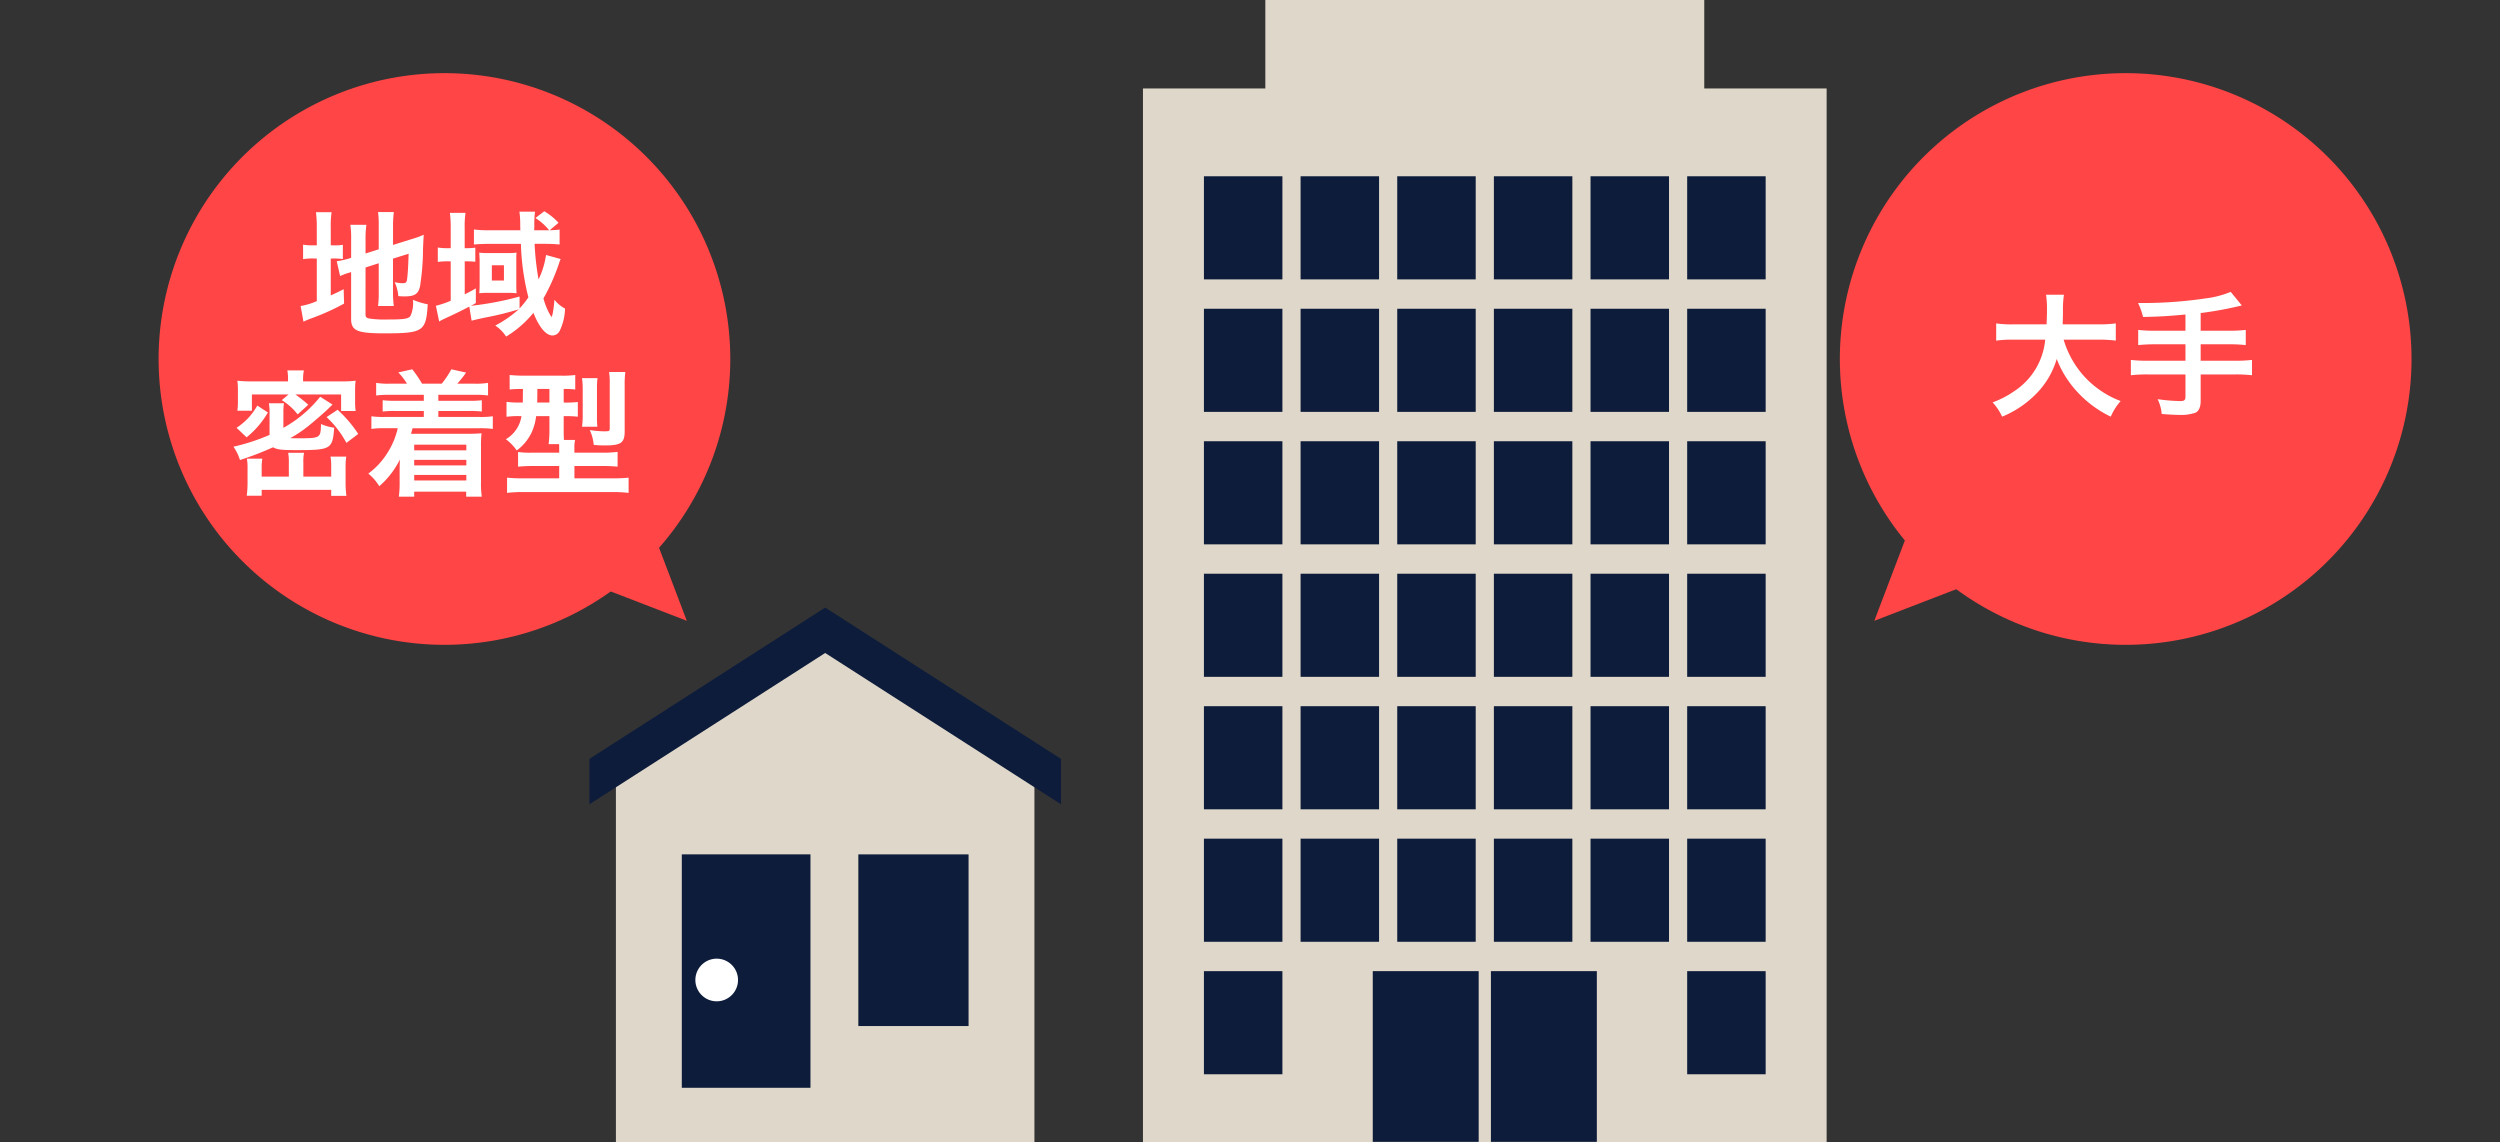
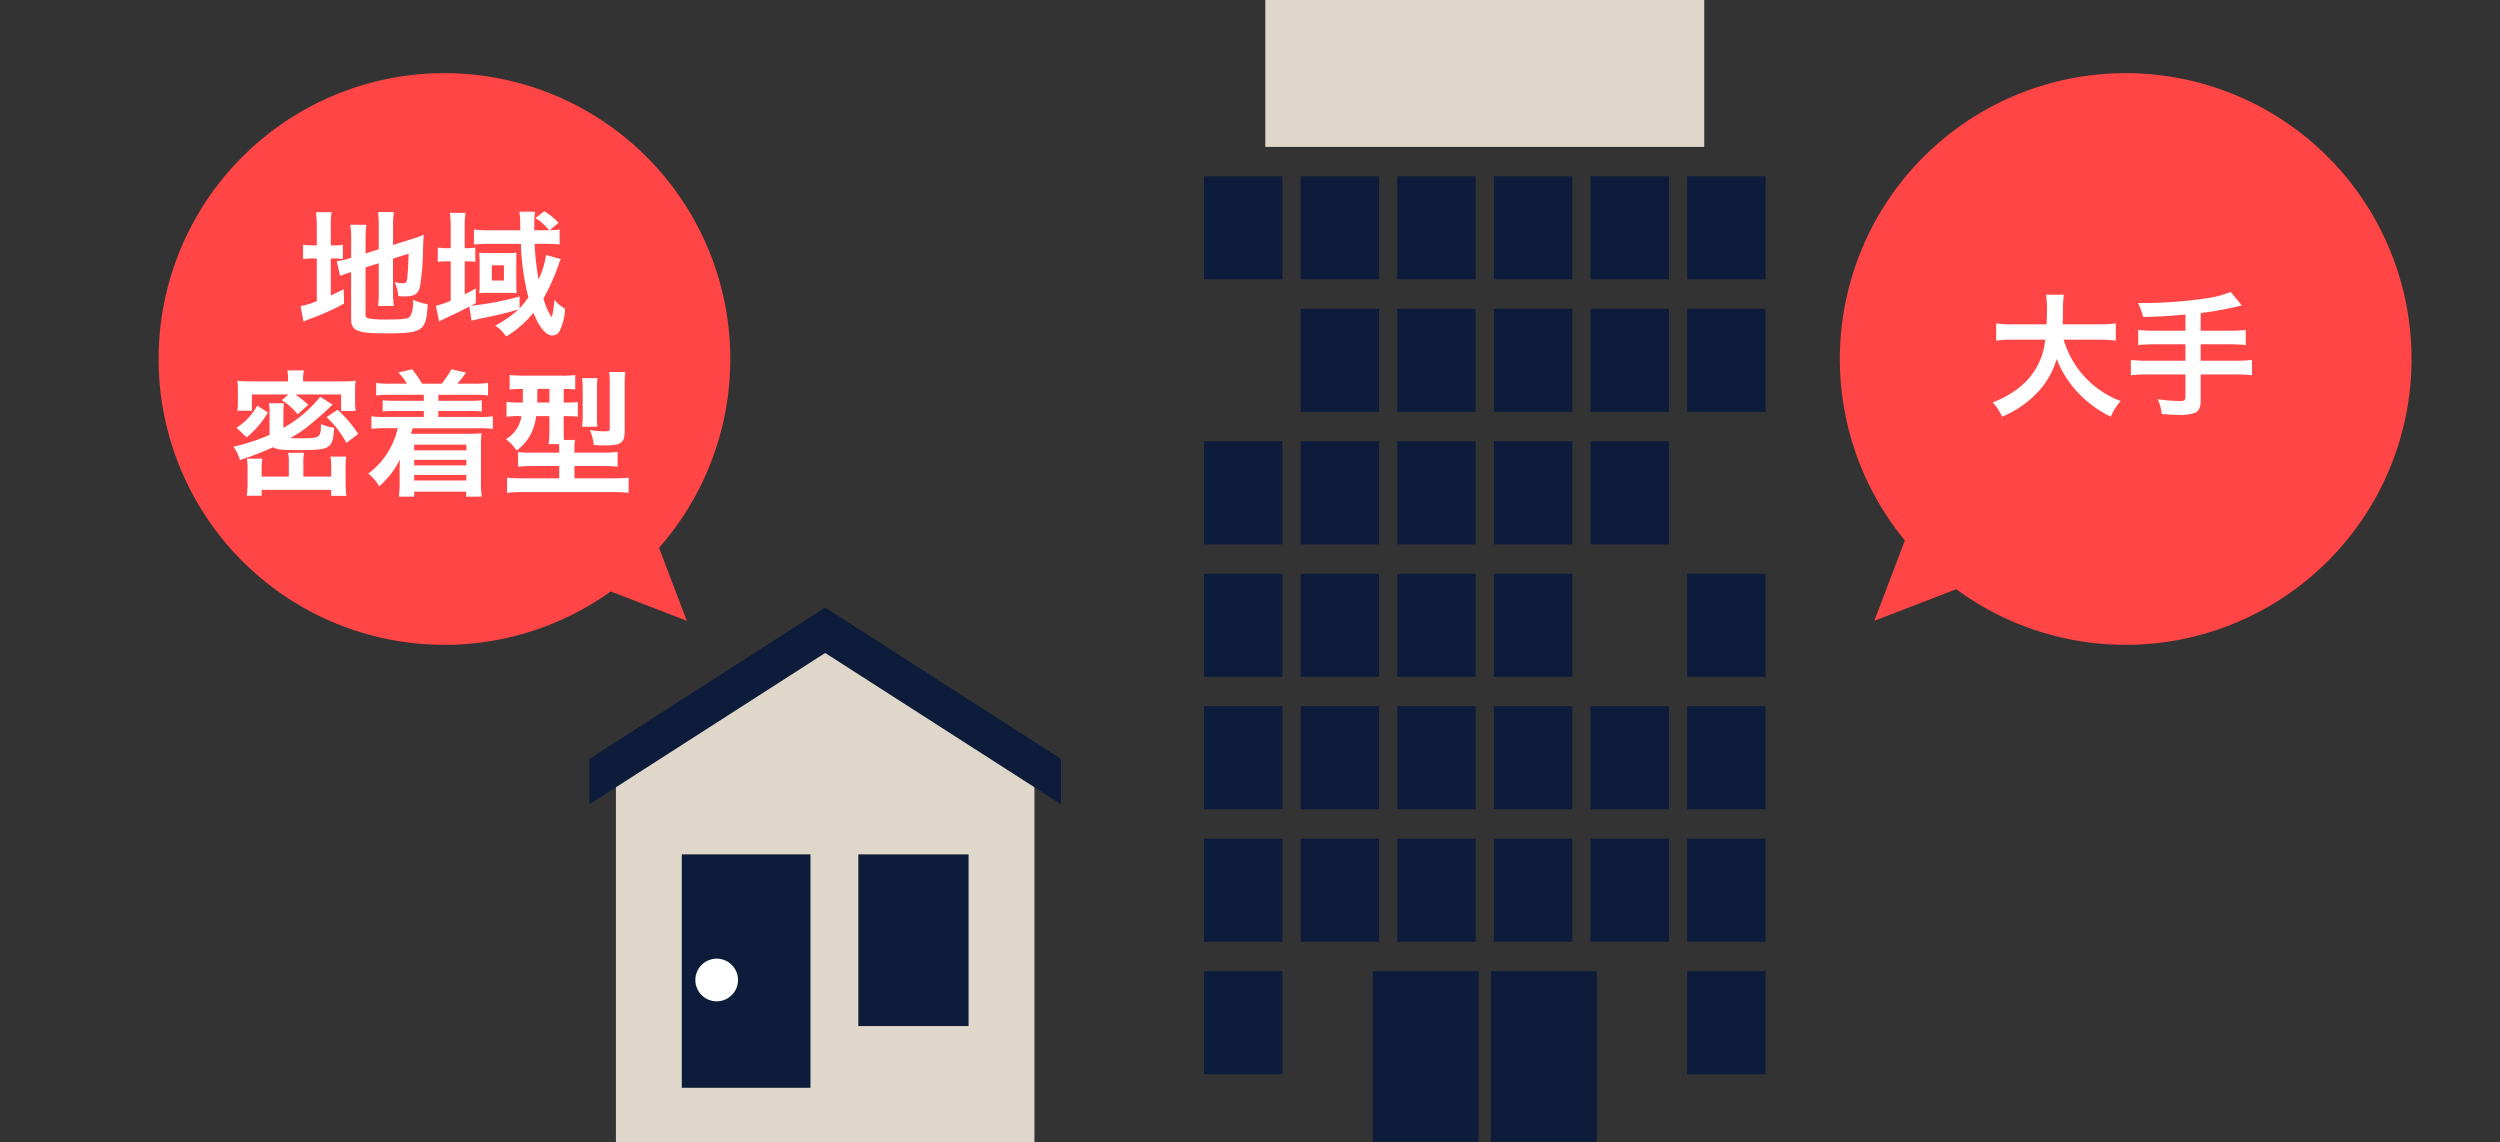
<svg xmlns="http://www.w3.org/2000/svg" width="405" height="185" viewBox="0 0 405 185">
  <rect x="0" y="0" width="405" height="185" fill="#333333" stroke="none" />
  <g id="グループ_6123" data-name="グループ 6123" transform="translate(-1228 -6701.5)">
-     <rect id="長方形_1589" data-name="長方形 1589" width="110.754" height="170.67" transform="translate(1413.16 6715.83)" fill="#ded7ca" />
    <rect id="長方形_1590" data-name="長方形 1590" width="71.108" height="23.798" transform="translate(1432.982 6701.5)" fill="#ded7ca" />
    <rect id="長方形_1593" data-name="長方形 1593" width="12.712" height="16.704" transform="translate(1423.037 6730.057)" fill="#0d1c3a" />
-     <rect id="長方形_1594" data-name="長方形 1594" width="12.712" height="16.704" transform="translate(1423.037 6751.519)" fill="#0d1c3a" />
    <rect id="長方形_1595" data-name="長方形 1595" width="12.712" height="16.704" transform="translate(1423.037 6772.981)" fill="#0d1c3a" />
    <rect id="長方形_1596" data-name="長方形 1596" width="12.712" height="16.704" transform="translate(1423.037 6794.443)" fill="#0d1c3a" />
    <rect id="長方形_1597" data-name="長方形 1597" width="12.712" height="16.704" transform="translate(1423.037 6815.905)" fill="#0d1c3a" />
    <rect id="長方形_1598" data-name="長方形 1598" width="12.712" height="16.704" transform="translate(1423.037 6837.364)" fill="#0d1c3a" />
    <rect id="長方形_1601" data-name="長方形 1601" width="12.712" height="16.704" transform="translate(1438.696 6730.057)" fill="#0d1c3a" />
    <rect id="長方形_1602" data-name="長方形 1602" width="12.712" height="16.704" transform="translate(1438.696 6751.519)" fill="#0d1c3a" />
    <rect id="長方形_1603" data-name="長方形 1603" width="12.712" height="16.704" transform="translate(1438.696 6772.981)" fill="#0d1c3a" />
    <rect id="長方形_1604" data-name="長方形 1604" width="12.712" height="16.704" transform="translate(1438.696 6794.443)" fill="#0d1c3a" />
    <rect id="長方形_1605" data-name="長方形 1605" width="12.712" height="16.704" transform="translate(1438.696 6815.905)" fill="#0d1c3a" />
    <rect id="長方形_1606" data-name="長方形 1606" width="12.712" height="16.704" transform="translate(1438.696 6837.364)" fill="#0d1c3a" />
    <rect id="長方形_1609" data-name="長方形 1609" width="12.712" height="16.704" transform="translate(1454.352 6730.057)" fill="#0d1c3a" />
    <rect id="長方形_1610" data-name="長方形 1610" width="12.712" height="16.704" transform="translate(1454.352 6751.519)" fill="#0d1c3a" />
    <rect id="長方形_1611" data-name="長方形 1611" width="12.712" height="16.704" transform="translate(1454.352 6772.981)" fill="#0d1c3a" />
    <rect id="長方形_1612" data-name="長方形 1612" width="12.712" height="16.704" transform="translate(1454.352 6794.443)" fill="#0d1c3a" />
    <rect id="長方形_1613" data-name="長方形 1613" width="12.712" height="16.704" transform="translate(1454.352 6815.905)" fill="#0d1c3a" />
    <rect id="長方形_1614" data-name="長方形 1614" width="12.712" height="16.704" transform="translate(1454.352 6837.364)" fill="#0d1c3a" />
    <rect id="長方形_1617" data-name="長方形 1617" width="12.712" height="16.704" transform="translate(1470.009 6730.057)" fill="#0d1c3a" />
    <rect id="長方形_1618" data-name="長方形 1618" width="12.712" height="16.704" transform="translate(1470.009 6751.519)" fill="#0d1c3a" />
    <rect id="長方形_1619" data-name="長方形 1619" width="12.712" height="16.704" transform="translate(1470.009 6772.981)" fill="#0d1c3a" />
    <rect id="長方形_1620" data-name="長方形 1620" width="12.712" height="16.704" transform="translate(1470.009 6794.443)" fill="#0d1c3a" />
    <rect id="長方形_1621" data-name="長方形 1621" width="12.712" height="16.704" transform="translate(1470.009 6815.905)" fill="#0d1c3a" />
    <rect id="長方形_1622" data-name="長方形 1622" width="12.712" height="16.704" transform="translate(1470.009 6837.364)" fill="#0d1c3a" />
    <rect id="長方形_1625" data-name="長方形 1625" width="12.712" height="16.704" transform="translate(1485.667 6730.057)" fill="#0d1c3a" />
    <rect id="長方形_1626" data-name="長方形 1626" width="12.712" height="16.704" transform="translate(1485.667 6751.519)" fill="#0d1c3a" />
    <rect id="長方形_1627" data-name="長方形 1627" width="12.712" height="16.704" transform="translate(1485.667 6772.981)" fill="#0d1c3a" />
-     <rect id="長方形_1628" data-name="長方形 1628" width="12.712" height="16.704" transform="translate(1485.667 6794.443)" fill="#0d1c3a" />
    <rect id="長方形_1629" data-name="長方形 1629" width="12.712" height="16.704" transform="translate(1485.667 6815.905)" fill="#0d1c3a" />
    <rect id="長方形_1630" data-name="長方形 1630" width="12.712" height="16.704" transform="translate(1485.667 6837.364)" fill="#0d1c3a" />
    <rect id="長方形_1633" data-name="長方形 1633" width="12.712" height="16.704" transform="translate(1501.324 6730.057)" fill="#0d1c3a" />
    <rect id="長方形_1634" data-name="長方形 1634" width="12.712" height="16.704" transform="translate(1501.324 6751.519)" fill="#0d1c3a" />
-     <rect id="長方形_1635" data-name="長方形 1635" width="12.712" height="16.704" transform="translate(1501.324 6772.981)" fill="#0d1c3a" />
    <rect id="長方形_1636" data-name="長方形 1636" width="12.712" height="16.704" transform="translate(1501.324 6794.443)" fill="#0d1c3a" />
    <rect id="長方形_1637" data-name="長方形 1637" width="12.712" height="16.704" transform="translate(1501.324 6815.905)" fill="#0d1c3a" />
    <rect id="長方形_1638" data-name="長方形 1638" width="12.712" height="16.704" transform="translate(1501.324 6837.364)" fill="#0d1c3a" />
    <rect id="長方形_1639" data-name="長方形 1639" width="12.712" height="16.704" transform="translate(1423.037 6858.827)" fill="#0d1c3a" />
    <rect id="長方形_1640" data-name="長方形 1640" width="12.712" height="16.704" transform="translate(1501.324 6858.827)" fill="#0d1c3a" />
    <rect id="長方形_1641" data-name="長方形 1641" width="17.159" height="27.66" transform="translate(1450.388 6858.827)" fill="#0d1c3a" />
    <rect id="長方形_1642" data-name="長方形 1642" width="17.159" height="27.66" transform="translate(1469.529 6858.827)" fill="#0d1c3a" />
    <path id="パス_23377" data-name="パス 23377" d="M35.525,60.3,1.623,76.808v64.638h67.8V76.808Z" transform="translate(1326.154 6745.053)" fill="#ded7ca" />
    <path id="パス_23378" data-name="パス 23378" d="M38.193,58.244,0,82.757v7.355L38.193,65.6l38.2,24.513V82.757Z" transform="translate(1323.486 6741.681)" fill="#0d1c3a" />
    <rect id="長方形_1645" data-name="長方形 1645" width="17.856" height="27.808" transform="translate(1367.051 6839.91)" fill="#0d1c3a" />
    <rect id="長方形_1646" data-name="長方形 1646" width="20.844" height="37.814" transform="translate(1338.452 6839.907)" fill="#0d1c3a" />
    <path id="パス_23379" data-name="パス 23379" d="M13.4,96.284a3.454,3.454,0,1,1-3.455-3.455A3.455,3.455,0,0,1,13.4,96.284" transform="translate(1334.159 6763.975)" fill="#fff" />
    <path id="パス_23746" data-name="パス 23746" d="M239.429,46.306A46.306,46.306,0,1,1,193.123,0a46.307,46.307,0,0,1,46.306,46.306" transform="translate(1379.239 6713.35)" fill="#ff4545" />
    <path id="layer21" d="M-4.048-10.824a19.584,19.584,0,0,1,2.75.154v-2.794a18.319,18.319,0,0,1-2.772.154H-9.9c.022-.814.044-1.32.044-2.222A16.388,16.388,0,0,1-9.7-18.106h-2.9a14.7,14.7,0,0,1,.154,2.2c0,1.144-.022,1.5-.066,2.6h-5.39a17.388,17.388,0,0,1-2.772-.154v2.794a16.719,16.719,0,0,1,2.75-.154h5.192a11.183,11.183,0,0,1-4.95,8.294A15.79,15.79,0,0,1-21.252-.66a8.636,8.636,0,0,1,1.54,2.31A16.307,16.307,0,0,0-14.454-1.8a13.3,13.3,0,0,0,3.586-5.9A16.512,16.512,0,0,0-7.546-2.376,17.855,17.855,0,0,0-2.112,1.65,9.059,9.059,0,0,1-.506-.88,15.353,15.353,0,0,1-6.578-5.06a15.362,15.362,0,0,1-3.168-5.764ZM9.988-12.276H5.06a21.493,21.493,0,0,1-2.728-.132v2.464a25.6,25.6,0,0,1,2.75-.132H9.988v2.662H3.85a21.1,21.1,0,0,1-2.706-.132V-5.06A22.074,22.074,0,0,1,3.85-5.192H9.988v3.63c0,.528-.2.682-.836.682a27.394,27.394,0,0,1-3.674-.308,6.738,6.738,0,0,1,.66,2.4c1.254.11,2.332.154,2.992.154a7.05,7.05,0,0,0,2.464-.352c.55-.242.858-.924.858-1.892V-5.192h5.632a21.926,21.926,0,0,1,2.684.132V-7.546a20.954,20.954,0,0,1-2.684.132H12.452v-2.662h4.6a22.835,22.835,0,0,1,2.706.132v-2.464a21.886,21.886,0,0,1-2.75.132H12.452v-2.86a58.664,58.664,0,0,0,6.666-1.232l-1.8-2.2a15.417,15.417,0,0,1-4.07,1.056,68.272,68.272,0,0,1-9.856.748H2.31A12.186,12.186,0,0,1,3.124-14.5c2.882-.066,3.982-.132,6.864-.4Z" transform="translate(1572.056 6767.351)" fill="#fff" />
    <path id="パス_23745" data-name="パス 23745" d="M239.429,46.306A46.306,46.306,0,1,1,193.123,0a46.307,46.307,0,0,1,46.306,46.306" transform="translate(1106.877 6713.35)" fill="#ff4545" />
    <path id="layer21-2" data-name="layer21" d="M-10.78-9.328l2.134-.682v4.664a16.732,16.732,0,0,1-.11,2.266H-6.2a15.962,15.962,0,0,1-.132-2.2v-5.478l2.53-.792c-.066,2.134-.154,3.5-.264,4.224-.088.462-.22.55-.77.55a6.081,6.081,0,0,1-1.232-.176,6.565,6.565,0,0,1,.594,2.266c.55.044.748.044,1.034.044,1.606,0,2.2-.374,2.486-1.628a40.617,40.617,0,0,0,.484-6.05c.044-1.188.066-1.342.11-2.31a13.451,13.451,0,0,1-1.8.66l-3.168.99v-3.08A18.112,18.112,0,0,1-6.2-18.3H-8.756a15.7,15.7,0,0,1,.11,2.2v3.828l-2.134.682v-2.4a16.881,16.881,0,0,1,.132-2.244h-2.6a14.027,14.027,0,0,1,.132,2.332v3.014l-.2.066a13.174,13.174,0,0,1-2.134.484l.55,2.4a11.883,11.883,0,0,1,1.342-.506c.088-.022.242-.066.44-.132v7.568c0,1.936.968,2.354,5.412,2.354,6.27,0,6.732-.308,7-4.708a11.582,11.582,0,0,1-2.4-.726,5.045,5.045,0,0,1-.4,2.618c-.33.462-1.034.572-3.652.572a17.177,17.177,0,0,1-2.992-.154c-.484-.088-.638-.242-.638-.682Zm-7.9-3.586h-.506a8.615,8.615,0,0,1-1.716-.11v2.354a9.028,9.028,0,0,1,1.716-.11h.506v6.908A11.467,11.467,0,0,1-21.3-3.08l.462,2.53c.33-.154.528-.242,1.144-.484a37.03,37.03,0,0,0,5.434-2.442l-.066-2.332c-.99.506-1.232.616-2.09,1.012V-10.78h.418a10.014,10.014,0,0,1,1.54.088V-13a7.38,7.38,0,0,1-1.474.088h-.484V-15.73a15.529,15.529,0,0,1,.132-2.552h-2.53a18.783,18.783,0,0,1,.132,2.53Zm37.136,1.562a13.391,13.391,0,0,1-1.21,3.96,43.525,43.525,0,0,1-.638-5.764h1.628c.924,0,1.8.044,2.42.11v-2.42c-.528.066-.968.088-1.606.11l1.43-1.21a10.148,10.148,0,0,0-2.31-1.87l-1.43,1.1a9.138,9.138,0,0,1,2.222,1.98h-2.42c0-.264.022-.682.022-.7a14.811,14.811,0,0,1,.11-2.31h-2.53a14.009,14.009,0,0,1,.132,1.936c0,.242,0,.462.022,1.078H9.328a18.7,18.7,0,0,1-2.552-.132v2.442c.594-.066,1.54-.11,2.486-.11h5.126A38.914,38.914,0,0,0,15.6-4.488a14.76,14.76,0,0,1-1.43,1.8V-4.62a48.907,48.907,0,0,1-7.876,1.5c.308-.154.418-.22.792-.44V-5.94c-.814.462-1.1.616-1.8.968v-5.346h.176A14.68,14.68,0,0,1,7-10.252V-12.54a9.963,9.963,0,0,1-1.562.088H5.28v-3.256a15.137,15.137,0,0,1,.132-2.464H2.882a18.143,18.143,0,0,1,.132,2.464v3.256H2.552a9.166,9.166,0,0,1-1.628-.11v2.332a11.974,11.974,0,0,1,1.606-.088h.484v6.38a14.245,14.245,0,0,1-2.4.814L1.144-.572c.22-.132.308-.176.506-.286,2.222-1.034,2.794-1.3,4.378-2.134L6.4-.7c.352-.11,1.232-.308,2.288-.528a49.143,49.143,0,0,0,5.346-1.32A18.891,18.891,0,0,1,10.23.088,5.9,5.9,0,0,1,11.99,1.87a17.113,17.113,0,0,0,4.422-3.85C17.358.4,18.458,1.694,19.536,1.694A1.346,1.346,0,0,0,20.658.968a8.884,8.884,0,0,0,.88-3.63,5.6,5.6,0,0,1-1.716-1.43c-.132,1.562-.33,2.772-.506,2.772A11.062,11.062,0,0,1,18.04-4.312a32.627,32.627,0,0,0,2.486-5.566c.066-.2.11-.33.11-.352a4.4,4.4,0,0,1,.2-.462ZM7.7-6.49a13.053,13.053,0,0,1-.066,1.342A10.51,10.51,0,0,1,9-5.214h3.3a12.724,12.724,0,0,1,1.386.066c-.022-.2-.044-.858-.044-1.342v-4.29a5.915,5.915,0,0,1,.044-.946,10.8,10.8,0,0,1-1.254.066H9.064a11.457,11.457,0,0,1-1.43-.066c.022.33.066.946.066,1.386ZM9.68-9.68h1.958v2.464H9.68ZM-18.128,11.612A20,20,0,0,1-24.09,16.65V14.23A10.514,10.514,0,0,1-24,12.668h-2.442a8.618,8.618,0,0,1,.11,1.606v3.52a32.466,32.466,0,0,1-5.852,1.914,7.532,7.532,0,0,1,1.056,2.156A48.8,48.8,0,0,0-25.762,19.8c.616.374,1.364.462,3.784.462,5.61,0,5.852-.154,6.116-3.63A8.013,8.013,0,0,1-18,16.034c-.044,2.266-.11,2.31-3.564,2.31-.462,0-.924,0-1.408-.022a20.819,20.819,0,0,0,2.948-1.98c.9-.726,2.53-2.134,3.212-2.794.374-.374.374-.374.682-.66Zm-5.214-2.486h-5.83a18.519,18.519,0,0,1-2.376-.11,10.942,10.942,0,0,1,.088,1.5v1.65a11.47,11.47,0,0,1-.088,1.716h2.354v-2.64h5.94l-1.1.924a9.707,9.707,0,0,1,2.574,2.31l1.716-1.562a19.865,19.865,0,0,0-2.09-1.672h7.414v2.684h2.354a11.048,11.048,0,0,1-.088-1.65V10.534a10.072,10.072,0,0,1,.088-1.518,17.347,17.347,0,0,1-2.354.11H-20.9V8.708a6.674,6.674,0,0,1,.132-1.364h-2.684a7.219,7.219,0,0,1,.11,1.386Zm.132,15.422h-4.4v-1.43a8.209,8.209,0,0,1,.11-1.474h-2.508a7.517,7.517,0,0,1,.11,1.518v2.332a15.072,15.072,0,0,1-.132,2.156h2.42V26.7h11.264v.968h2.464a14.859,14.859,0,0,1-.132-2.156V23.162a10.622,10.622,0,0,1,.11-1.848h-2.552a9.318,9.318,0,0,1,.11,1.628v1.606h-4.51V22.37a7.868,7.868,0,0,1,.11-1.672H-23.32a7.908,7.908,0,0,1,.11,1.628Zm-6.842-6.358A14.57,14.57,0,0,0-26.6,14.164l-1.716-1.122A10.149,10.149,0,0,1-31.68,16.65Zm18.084-.55a20.216,20.216,0,0,0-3.344-3.916l-1.782,1.188a16.127,16.127,0,0,1,3.212,4.18ZM-1.342,11.3v.968H-5.918a15.763,15.763,0,0,1-2.09-.088V14.01a16.416,16.416,0,0,1,2.09-.088h4.576v.968h-6.27a14.045,14.045,0,0,1-2.222-.11v2.046a14.566,14.566,0,0,1,2.222-.11h2.046a12.628,12.628,0,0,1-1.76,4.136,11.9,11.9,0,0,1-3.014,3.212A7.8,7.8,0,0,1-8.558,26.11a13.8,13.8,0,0,0,3.344-4.334c-.022.33-.044,1.144-.044,1.562v2.31A15.29,15.29,0,0,1-5.39,27.8H-2.9V26.99H5.522V27.8h2.53A13.213,13.213,0,0,1,7.92,25.56V19.62a18.78,18.78,0,0,1,.088-2.09c-.7.066-1.342.088-2.068.088H-3.41c.066-.264.154-.528.242-.9H7.612a15.473,15.473,0,0,1,2.222.11V14.78a14.391,14.391,0,0,1-2.222.11h-6.6v-.968h4.95a16.416,16.416,0,0,1,2.09.088V12.184a15.763,15.763,0,0,1-2.09.088H1.012V11.3h5.83a15.851,15.851,0,0,1,2.222.11V9.368A12.062,12.062,0,0,1,6.842,9.5H4.07A14.24,14.24,0,0,0,5.5,7.7L3.124,7.168A15.925,15.925,0,0,1,1.562,9.5h-3.19A20.008,20.008,0,0,0-3.212,7.168l-2.266.506A10.431,10.431,0,0,1-4.07,9.5H-6.864a11.94,11.94,0,0,1-2.2-.132v2.046a16.091,16.091,0,0,1,2.2-.11Zm6.886,8.074V20.3H-2.9v-.924Zm0,2.464v.9H-2.9v-.9Zm0,2.442v.9H-2.9v-.9Zm9.174-13.926c-.022,1.3-.022,2.024-.022,2.2h-.484a15.037,15.037,0,0,1-2.156-.11v2.42a13.885,13.885,0,0,1,2.09-.11h.33a5.185,5.185,0,0,1-2.53,3.74,7.659,7.659,0,0,1,1.76,1.826A7.675,7.675,0,0,0,16.06,17.53a8.624,8.624,0,0,0,.792-2.772h2.156v2.134a18.437,18.437,0,0,1-.132,2.4H20.57c.022.33.022.484.022.726v.66h-4.4a14.686,14.686,0,0,1-2.266-.11v2.376c.7-.066,1.5-.11,2.53-.11h4.136v2H14.674a23.792,23.792,0,0,1-2.53-.11v2.464a22.324,22.324,0,0,1,2.706-.132H29.062a23.283,23.283,0,0,1,2.772.132V24.724a23.534,23.534,0,0,1-2.574.11h-6.2v-2H27.5a25.217,25.217,0,0,1,2.552.11v-2.4a17.914,17.914,0,0,1-2.6.132h-4.4v-.682a5.954,5.954,0,0,1,.11-1.386h-1.8c-.044-.616-.044-.946-.044-1.738V14.758h.2a18.037,18.037,0,0,1,2.09.088V12.47a17.445,17.445,0,0,1-2.134.088h-.154v-2.2a12.9,12.9,0,0,1,1.87.088V8.092a15.83,15.83,0,0,1-2.354.11H14.916a22.85,22.85,0,0,1-2.354-.11v2.354a15.515,15.515,0,0,1,2-.088Zm4.29,0v2.2h-1.98c0-.462.022-.968.022-1.518v-.682Zm7.766,6.116a14.736,14.736,0,0,1-.066-1.584V10.27A11.376,11.376,0,0,1,26.8,8.6H24.288a13.149,13.149,0,0,1,.11,1.8v4.312a12.687,12.687,0,0,1-.11,1.76Zm4.422-6.8a14.917,14.917,0,0,1,.11-2.068h-2.64a11.341,11.341,0,0,1,.11,1.892v7.216c0,.462-.066.506-.9.506a16.613,16.613,0,0,1-2.332-.2,7.107,7.107,0,0,1,.638,2.4,17.752,17.752,0,0,0,1.826.088c2.6,0,3.19-.418,3.19-2.31Z" transform="translate(1298 6754.157)" fill="#fff" />
-     <rect id="長方形_1782" data-name="長方形 1782" width="405" height="185" transform="translate(1228 6701.5)" fill="none" />
    <path id="パス_24059" data-name="パス 24059" d="M1379.774,6737.565l-6.136,16.138,16.264-6.271Z" transform="translate(158 48.366)" fill="#ff4545" />
    <path id="パス_24060" data-name="パス 24060" d="M1383.766,6737.565l6.136,16.138-16.264-6.271Z" transform="translate(-50.638 48.366)" fill="#ff4545" />
  </g>
</svg>